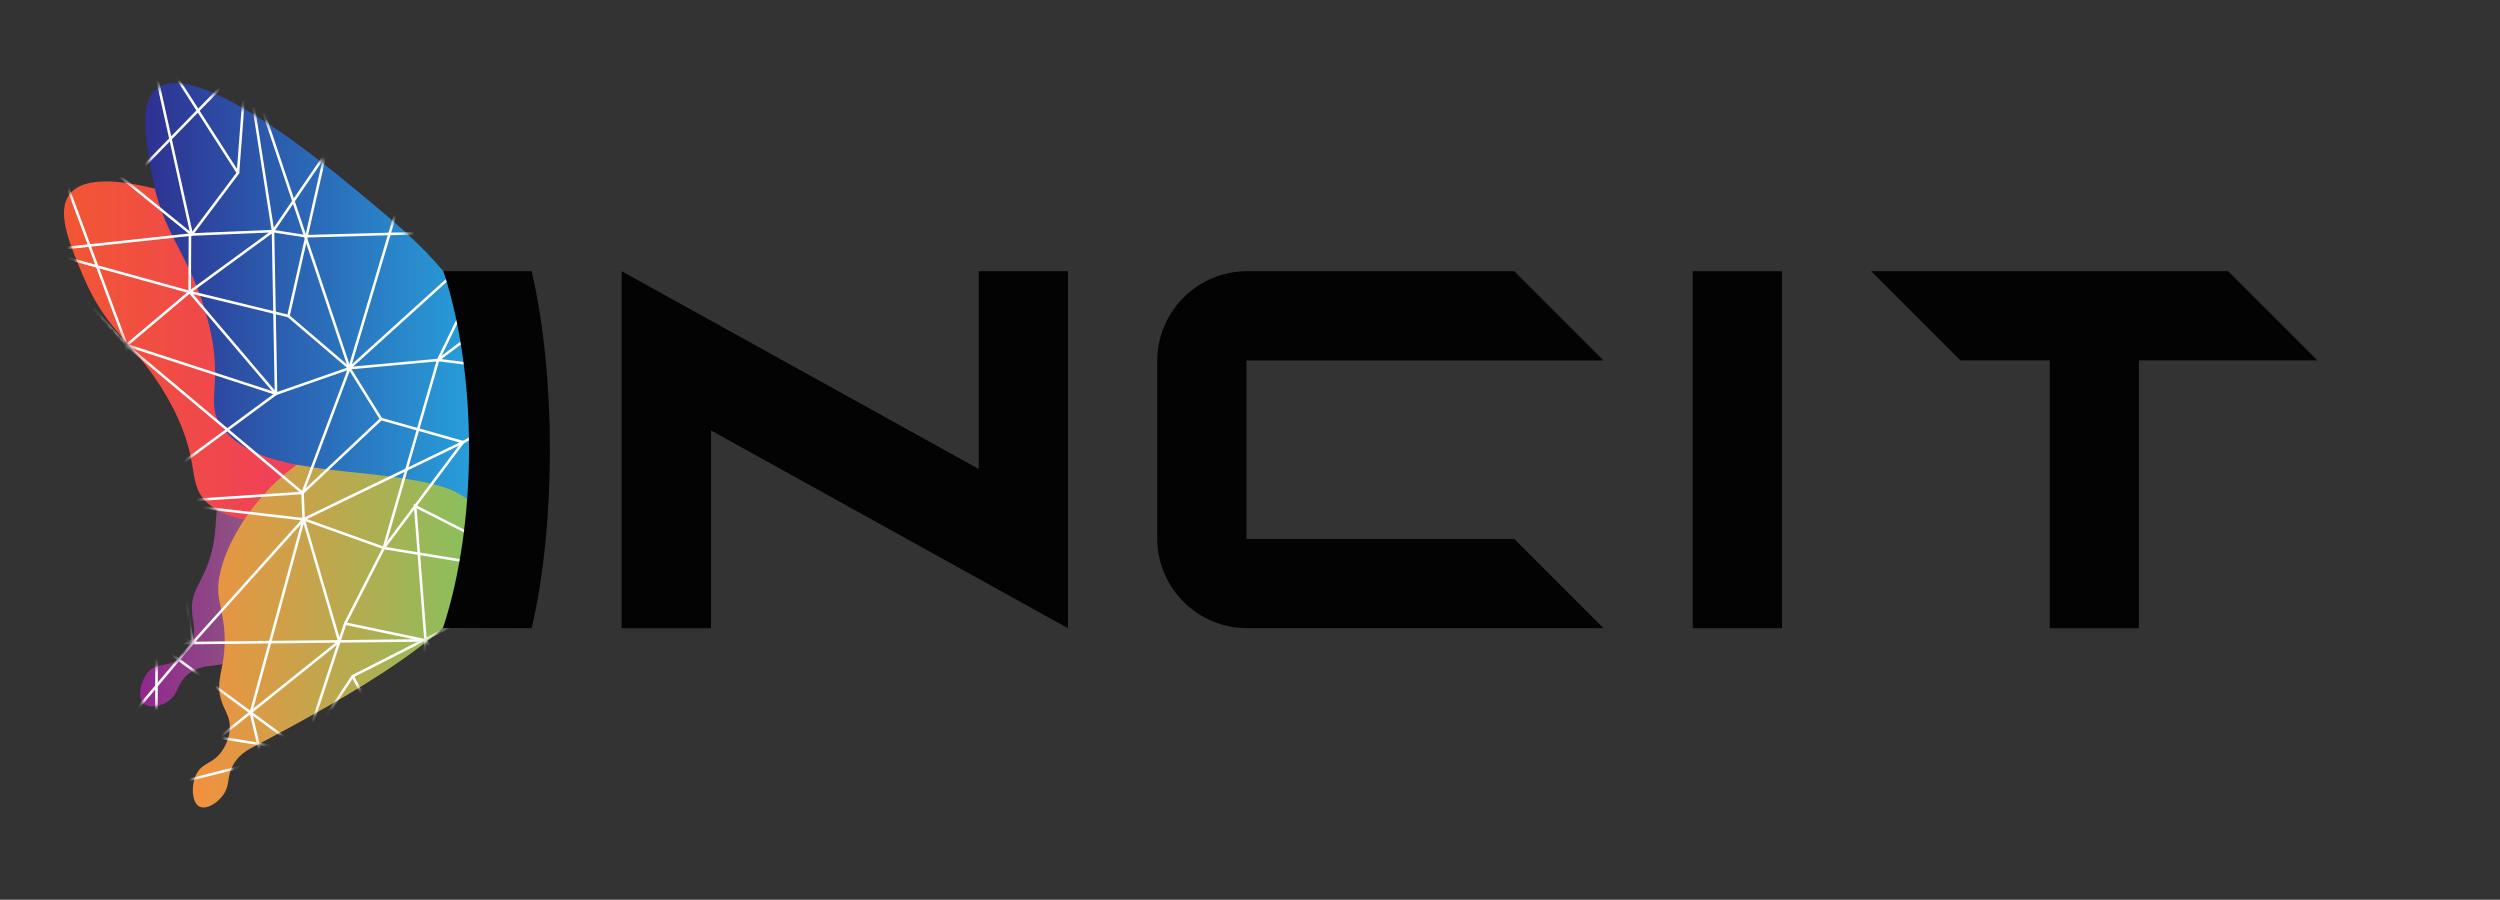
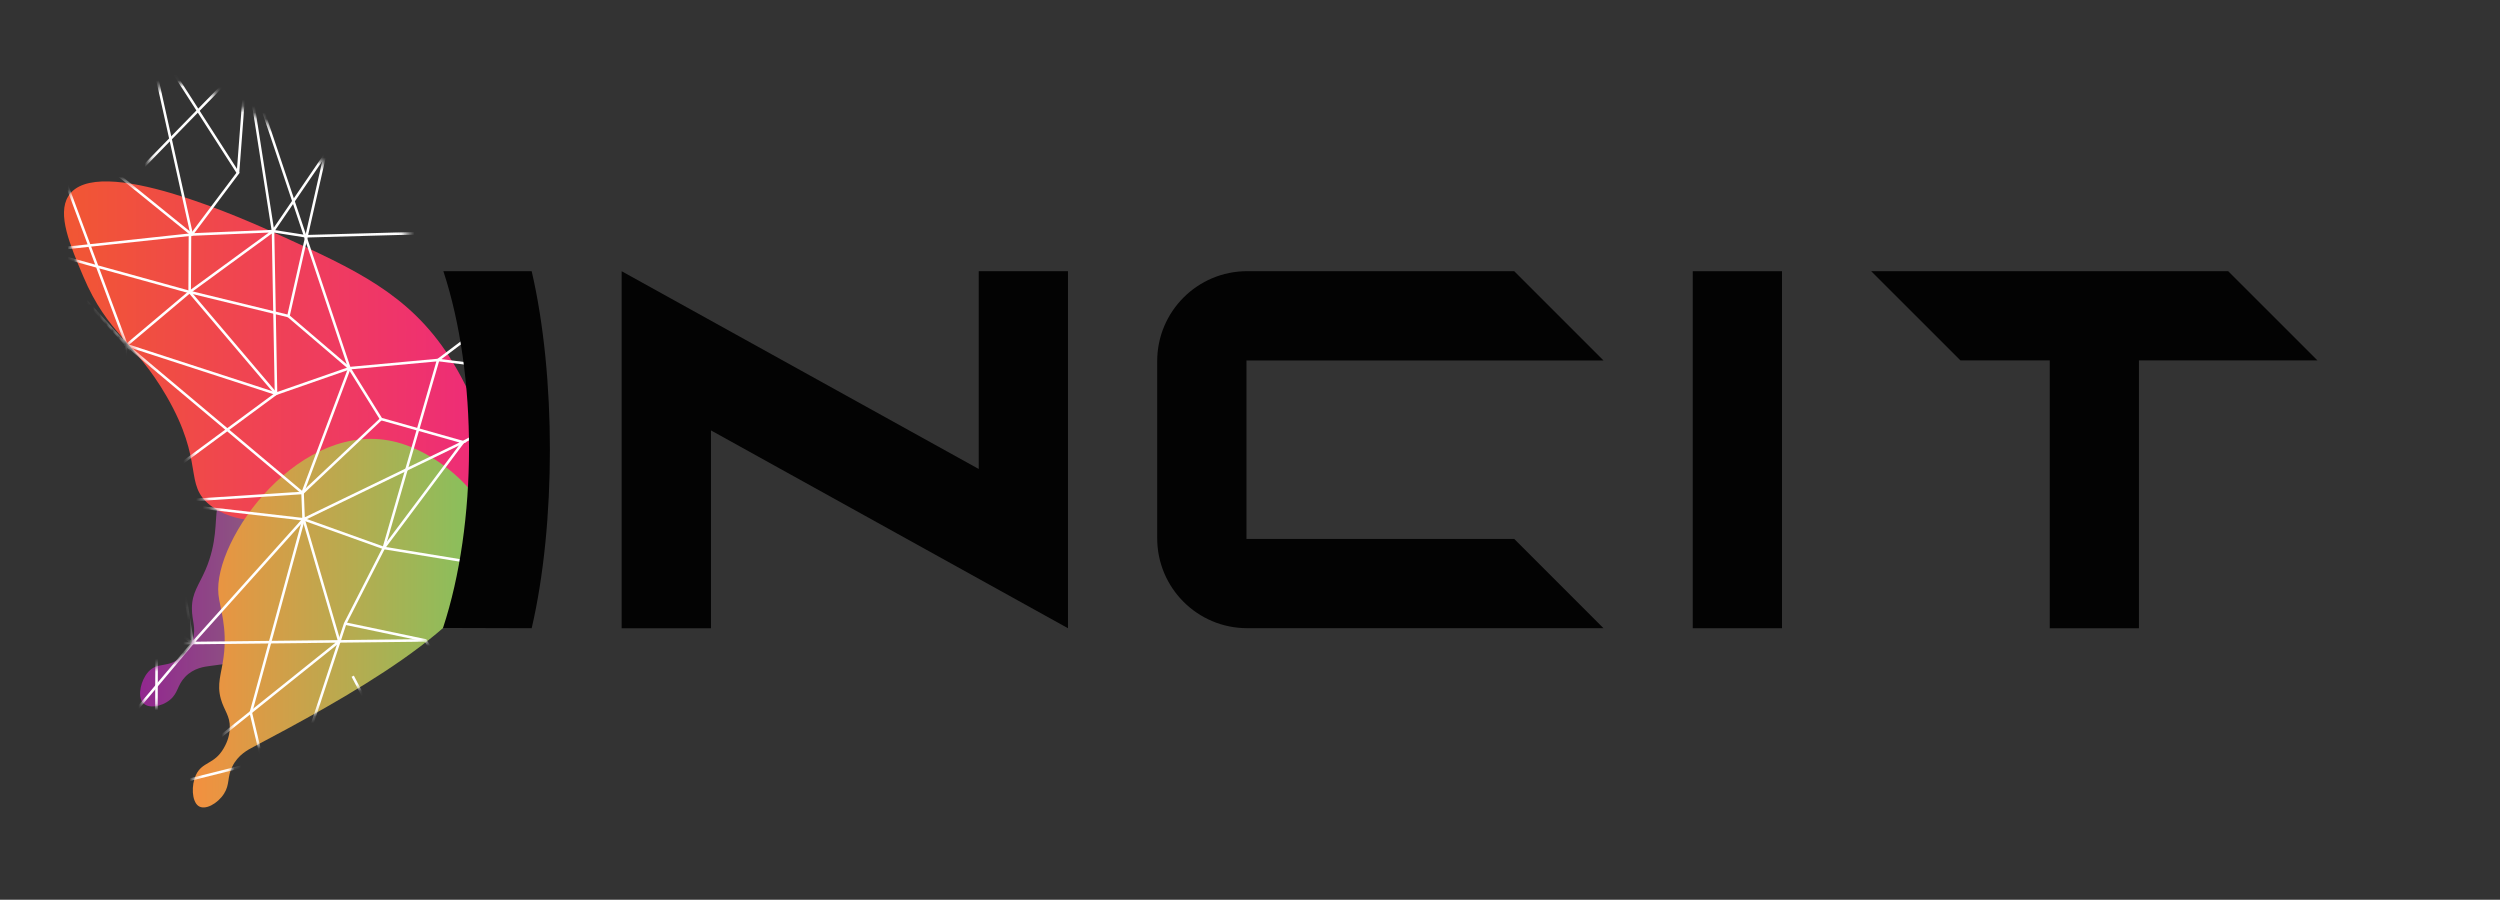
<svg xmlns="http://www.w3.org/2000/svg" width="389" height="140" viewBox="0 0 389 140" fill="none">
  <rect x="0" y="0" width="389" height="140" fill="#333333" stroke="none" />
  <path style="mix-blend-mode:multiply" d="M76.4 88.385C78.97 81.905 73.09 71.255 66.46 66.625C53.32 57.465 35.2 70.585 33.78 79.105C33.44 81.135 33.79 84.445 31.98 88.655C30.94 91.065 29.85 92.245 29.86 94.685C29.86 96.605 30.55 97.685 30 99.495C29.56 100.955 28.63 101.815 28.26 102.165C26.19 104.065 24.56 102.895 23.07 104.545C21.93 105.815 21.4 108.165 22.14 109.235C22.93 110.365 25.13 109.995 26.46 108.885C27.73 107.835 27.55 106.665 28.79 105.345C30.16 103.895 31.87 103.735 32.74 103.615C47 101.745 72.43 98.395 76.39 88.385H76.4Z" fill="url(#paint0_linear_13306_5037)" />
  <path style="mix-blend-mode:multiply" d="M69.91 55.486C63.6 45.726 55.29 41.946 43.55 36.606C38.53 34.326 14.96 23.596 10.63 30.526C8.86 33.346 10.9 38.146 12.96 43.016C16.77 52.016 20.96 53.116 25.88 61.596C31.96 72.066 28.47 75.346 32.78 78.676C40 84.246 54.37 78.576 66.14 78.086C67.98 78.006 70.19 78.036 72.62 79.146C75.42 80.416 76.22 82.056 76.85 81.746C78.55 80.896 77.17 66.736 69.91 55.506V55.486Z" fill="url(#paint1_linear_13306_5037)" />
  <path style="mix-blend-mode:multiply" d="M76.97 85.924C77.7 78.834 69.31 70.824 61.79 68.824C46.88 64.864 33.1 83.894 33.99 92.514C34.2 94.564 35.41 97.594 34.79 102.244C34.44 104.914 33.71 106.424 34.36 108.744C34.87 110.574 35.81 111.354 35.76 113.274C35.72 114.824 35.07 115.974 34.8 116.444C33.33 118.994 31.47 118.474 30.49 120.584C29.74 122.204 29.85 124.634 30.84 125.384C31.89 126.174 33.89 125.024 34.86 123.494C35.79 122.034 35.31 120.984 36.14 119.284C37.06 117.404 38.65 116.634 39.44 116.214C52.51 109.274 75.81 96.894 76.95 85.934L76.97 85.924Z" fill="url(#paint2_linear_13306_5037)" />
-   <path style="mix-blend-mode:multiply" d="M75.93 54.437C72 43.257 64.8 37.317 54.62 28.927C50.27 25.337 29.83 8.497 24.09 14.027C21.75 16.277 22.64 21.487 23.55 26.767C25.23 36.527 29.04 38.737 31.91 48.307C35.46 60.117 31.34 62.337 34.77 66.737C40.52 74.107 55.71 72.547 67.23 75.297C69.03 75.727 71.16 76.357 73.27 78.097C75.7 80.087 76.1 81.907 76.78 81.767C78.62 81.407 80.45 67.317 75.93 54.447V54.437Z" fill="url(#paint3_linear_13306_5037)" />
  <mask id="mask0_13306_5037" style="mask-type:luminance" maskUnits="userSpaceOnUse" x="9" y="12" width="70" height="114">
    <path d="M76.78 81.757C76.78 81.757 76.83 81.737 76.86 81.727C78.67 80.987 80.39 67.127 75.93 54.437C72 43.257 64.8 37.317 54.62 28.927C50.27 25.337 29.83 8.497 24.09 14.027C21.75 16.277 22.64 21.487 23.55 26.767C23.71 27.697 23.9 28.547 24.09 29.357C18.04 27.837 12.52 27.517 10.64 30.527C8.87 33.347 10.91 38.147 12.97 43.017C16.78 52.017 20.97 53.117 25.89 61.597C31.97 72.067 28.48 75.347 32.79 78.677C33.1 78.917 33.42 79.127 33.75 79.317C33.46 81.357 33.73 84.587 31.97 88.667C30.93 91.077 29.84 92.257 29.85 94.697C29.85 96.617 30.54 97.697 29.99 99.507C29.55 100.967 28.62 101.827 28.25 102.177C26.18 104.077 24.55 102.907 23.06 104.557C21.92 105.827 21.39 108.177 22.13 109.247C22.92 110.377 25.12 110.007 26.45 108.897C27.72 107.847 27.54 106.677 28.78 105.357C30.15 103.907 31.86 103.747 32.73 103.627C33.33 103.547 33.96 103.467 34.59 103.377C34.23 105.387 33.79 106.787 34.34 108.757C34.85 110.587 35.79 111.367 35.74 113.287C35.7 114.837 35.05 115.987 34.78 116.457C33.31 119.007 31.45 118.487 30.47 120.597C29.72 122.217 29.83 124.647 30.82 125.397C31.87 126.187 33.87 125.037 34.84 123.507C35.77 122.047 35.29 120.997 36.12 119.297C37.04 117.417 38.63 116.647 39.42 116.227C51.14 109.997 71.07 99.407 75.89 89.387C75.94 89.287 75.99 89.187 76.04 89.087C76.04 89.077 76.05 89.067 76.06 89.057C76.17 88.847 76.28 88.637 76.36 88.417C76.6 87.807 76.74 87.157 76.84 86.487C76.87 86.307 76.91 86.127 76.93 85.947C76.93 85.917 76.93 85.897 76.93 85.867C76.96 85.567 76.95 85.257 76.95 84.947C76.95 84.827 76.96 84.707 76.95 84.587C76.93 83.677 76.8 82.737 76.59 81.777C76.61 81.777 76.63 81.777 76.65 81.777C76.68 81.777 76.7 81.797 76.73 81.787L76.78 81.757Z" fill="white" />
  </mask>
  <g mask="url(#mask0_13306_5037)">
    <path fill-rule="evenodd" clip-rule="evenodd" d="M6.324 146.864L10.262 123.215L10.657 123.281L6.615 147.551L-3.104 140.832L-2.877 140.503L6.324 146.864Z" fill="white" />
-     <path fill-rule="evenodd" clip-rule="evenodd" d="M47.287 116.725L67.53 127.597L42.126 124.04L30.12 129.064L20.749 156.958L20.37 156.831L29.799 128.765L42.073 123.629L65.369 126.891L47.073 117.064L24.251 100.275L24.488 99.953L47.287 116.725Z" fill="white" />
    <path fill-rule="evenodd" clip-rule="evenodd" d="M24.45 122.758L3.794 143.032L-3.051 140.856L-2.93 140.475L3.686 142.578L24.17 122.473L24.45 122.758Z" fill="white" />
    <path fill-rule="evenodd" clip-rule="evenodd" d="M24.483 122.78L47.228 117.091L47.131 116.703L24.137 122.454L20.873 139.802L-2.969 140.466L-9.963 138.749L-3.189 128.034L10.388 123.482L15.931 130.739L16.249 130.496L10.532 123.012L-3.451 127.7L-10.598 139.005L-3.012 140.868L21.207 140.193L24.483 122.78Z" fill="white" />
    <path fill-rule="evenodd" clip-rule="evenodd" d="M26.987 79.492L30.181 100.112L10.615 123.378L-2.993 140.746L-3.308 140.499L10.307 123.124L29.758 99.993L26.592 79.553L26.987 79.492Z" fill="white" />
    <path fill-rule="evenodd" clip-rule="evenodd" d="M59.89 85.372L72.21 68.915L71.89 68.676L59.55 85.159L53.525 96.948L47 116.803L41.851 123.837L53.53 139.426L53.85 139.186L42.349 123.834L47.36 116.988L53.895 97.103L59.89 85.372Z" fill="white" />
    <path fill-rule="evenodd" clip-rule="evenodd" d="M0.464 108.465L14.09 111.275L14.009 111.667L0.775 108.937L-3.124 127.911L-3.516 127.831L0.464 108.465Z" fill="white" />
-     <path fill-rule="evenodd" clip-rule="evenodd" d="M64.373 78.41L86.211 89.53L66.406 99.59L66.41 99.648L65.71 111.82L66.65 127.238L66.25 127.262L65.31 111.82L66.001 99.796L55.018 105.374L47.276 117.118L14.018 111.667L14.082 111.273L47.084 116.682L54.742 105.066L65.987 99.354L64.373 78.41ZM66.373 99.158L85.329 89.53L64.827 79.09L66.373 99.158Z" fill="white" />
    <path fill-rule="evenodd" clip-rule="evenodd" d="M18.27 91.461L24.532 99.998L24.209 100.234L18.47 92.41L14.232 111.568L-3.126 127.958L-4.88 153.06L-5.279 153.032L-3.514 127.774L13.868 111.362L18.27 91.461Z" fill="white" />
    <path fill-rule="evenodd" clip-rule="evenodd" d="M47.331 80.394L52.943 99.595L66.321 99.444L74.77 113.05L74.43 113.261L66.1 99.847L52.848 99.996L24.109 123.033L24.171 99.918L29.355 99.86L11.476 87.37L11.705 87.042L29.939 99.78L47.331 80.394ZM29.918 100.253L30.001 100.311L30.054 100.252L52.199 100.003L24.511 122.198L24.57 100.313L29.918 100.253ZM52.527 99.599L30.416 99.848L47.149 81.197L52.527 99.599Z" fill="white" />
    <path fill-rule="evenodd" clip-rule="evenodd" d="M47.103 80.535L59.77 85.072L85.802 89.329L85.737 89.724L59.669 85.461L47.376 81.058L39.236 110.9L42.308 123.848L35.418 142.904L35.041 142.768L41.891 123.825L38.823 110.893L47.103 80.535Z" fill="white" />
    <path fill-rule="evenodd" clip-rule="evenodd" d="M47.272 76.488L47.449 81.026L24.347 78.37L24.357 77.972L47.272 76.488ZM26.605 78.227L47.031 80.576L46.888 76.914L26.605 78.227Z" fill="white" />
    <path fill-rule="evenodd" clip-rule="evenodd" d="M66.853 128.481L54.703 105.311L55.057 105.125L67.207 128.295L66.853 128.481Z" fill="white" />
    <path fill-rule="evenodd" clip-rule="evenodd" d="M53.751 96.832L66.251 99.452L66.169 99.844L53.669 97.224L53.751 96.832Z" fill="white" />
-     <path fill-rule="evenodd" clip-rule="evenodd" d="M30.948 -14.051L31.331 -14.168L38.509 9.328L66.509 17.294L54.766 56.662L78.593 35.087L68.349 56.108L67.99 55.933L77.326 36.774L53.973 57.919L66.01 17.567L38.19 9.653L30.948 -14.051Z" fill="white" />
    <path fill-rule="evenodd" clip-rule="evenodd" d="M-0.064 -13.883L19.54 -17.917L19.459 -18.309L-0.978 -14.103L22.629 4.833L36.786 26.888L29.794 36.201L6.214 17.105L-0.413 28.416L-0.068 28.618L6.324 17.709L29.865 36.773L37.273 26.906L22.93 4.562L-0.064 -13.883Z" fill="white" />
    <path fill-rule="evenodd" clip-rule="evenodd" d="M19.434 -17.922L19.564 -18.301L31.167 -14.314L48.037 -15.33L38.522 9.598L21.894 26.649L6.193 17.595L-9.572 13.422L-9.469 13.035L5.917 17.108L-0.317 3.099L23.325 4.531L6.628 17.384L21.825 26.148L38.177 9.378L47.442 -14.893L31.112 -13.91L19.434 -17.922ZM6.349 17.095L22.234 4.866L0.316 3.538L6.349 17.095Z" fill="white" />
    <path fill-rule="evenodd" clip-rule="evenodd" d="M38.281 7.754L42.599 35.432L50.997 23.12L45.101 49.109L54.606 57.231L47.167 77.037L35.356 67.123L27.651 72.807L18.017 64.624L19.54 53.325L35.372 66.614L42.658 61.238L29.357 45.572L29.662 45.313L43.24 61.306L35.687 66.879L46.992 76.367L54.133 57.353L44.658 49.256L50.142 25.084L42.36 36.492L38.418 11.23L37.229 26.917L36.83 26.887L38.281 7.754ZM35.041 66.858L19.839 54.099L18.442 64.46L27.668 72.297L35.041 66.858Z" fill="white" />
    <path fill-rule="evenodd" clip-rule="evenodd" d="M19.638 -18.559L22.879 3.984L30.957 -14.192L31.323 -14.03L22.99 4.72L30.025 36.446L29.635 36.532L22.63 4.945L-9.433 13.313L19.638 -18.559ZM22.557 4.551L19.362 -17.663L-8.227 12.585L22.557 4.551Z" fill="white" />
    <path fill-rule="evenodd" clip-rule="evenodd" d="M6.122 16.738L14.041 37.985L29.821 36.29L42.491 35.76L47.592 36.56L82.834 35.591L82.845 35.99L47.567 36.961L42.684 36.195L43.144 60.991L54.455 57.049L59.428 65.029L72.611 68.751L47.327 80.981L47.152 80.621L71.488 68.85L59.171 65.372L54.284 57.532L42.755 61.55L42.287 36.349L29.549 45.659L15.45 41.764L20.237 54.606L6.069 39.098L6.122 16.738ZM15.278 41.301L29.47 45.222L41.829 36.188L29.844 36.69L14.186 38.372L15.278 41.301ZM13.775 38.416L14.802 41.17L7.335 39.107L13.775 38.416ZM13.631 38.029L6.517 18.943L6.47 38.798L13.631 38.029ZM6.885 39.398L14.974 41.633L19.142 52.815L6.885 39.398Z" fill="white" />
    <path fill-rule="evenodd" clip-rule="evenodd" d="M29.36 36.457L29.76 36.459L29.711 45.281L44.927 48.984L44.833 49.373L29.309 45.595L29.36 36.457Z" fill="white" />
    <path fill-rule="evenodd" clip-rule="evenodd" d="M38.09 9.35L38.469 9.223L54.509 57.073L68.443 55.79L59.912 85.322L59.527 85.211L67.896 56.242L54.23 57.5L38.09 9.35Z" fill="white" />
    <path fill-rule="evenodd" clip-rule="evenodd" d="M46.943 76.555L59.163 65.055L59.438 65.346L47.218 76.846L46.943 76.555Z" fill="white" />
    <path fill-rule="evenodd" clip-rule="evenodd" d="M29.381 45.281L29.639 45.587L20.094 53.625L43.012 61.074L42.888 61.454L19.286 53.783L29.381 45.281Z" fill="white" />
    <path fill-rule="evenodd" clip-rule="evenodd" d="M92.976 57.398L81.722 72.159L71.343 107.89L65.626 111.98L65.394 111.655L70.997 107.645L81.358 71.976L91.544 58.616L72.144 68.974L71.956 68.621L92.976 57.398Z" fill="white" />
    <path fill-rule="evenodd" clip-rule="evenodd" d="M77.849 36.097L38.239 9.657L38.461 9.324L78.071 35.764L77.849 36.097Z" fill="white" />
    <path fill-rule="evenodd" clip-rule="evenodd" d="M57.245 12.329L50.745 24.199L50.394 24.007L56.894 12.137L57.245 12.329Z" fill="white" />
    <path fill-rule="evenodd" clip-rule="evenodd" d="M87.198 41.434L93.506 59.386L67.655 56.155L87.198 41.434ZM68.684 55.881L92.914 58.909L87.002 42.082L68.684 55.881Z" fill="white" />
  </g>
  <path d="M68.99 42.203C74.35 58.453 74.29 81.463 68.93 97.713L82.73 97.753C86.51 81.503 86.51 58.453 82.73 42.203H69H68.99Z" fill="#030303" />
  <path d="M152.289 72.973L96.73 42.203V97.753H110.629V66.973L166.179 97.753V42.203H152.289V72.973Z" fill="#030303" />
  <path d="M249.5 56.085L235.61 42.195H194.06C186.33 42.195 180.06 48.465 180.06 56.195V83.745C180.06 91.475 186.33 97.745 194.06 97.745H249.5L235.61 83.855H193.95V56.085H249.5Z" fill="#030303" />
  <path d="M277.28 42.203H263.39V97.753H277.28V42.203Z" fill="#030303" />
  <path d="M346.71 42.203H291.16L305.05 56.083H318.94V97.753H332.82V56.083H360.6L346.71 42.203Z" fill="#030303" />
  <defs>
    <linearGradient id="paint0_linear_13306_5037" x1="21.8" y1="86.715" x2="77.01" y2="86.715" gradientUnits="userSpaceOnUse">
      <stop stop-color="#92278F" />
      <stop offset="1" stop-color="#7FC45F" />
    </linearGradient>
    <linearGradient id="paint1_linear_13306_5037" x1="9.96" y1="54.996" x2="77.51" y2="54.996" gradientUnits="userSpaceOnUse">
      <stop stop-color="#F15733" />
      <stop offset="1" stop-color="#EE2A7B" />
    </linearGradient>
    <linearGradient id="paint2_linear_13306_5037" x1="30.01" y1="96.964" x2="77.01" y2="96.964" gradientUnits="userSpaceOnUse">
      <stop stop-color="#F3903F" />
      <stop offset="1" stop-color="#7FC45F" />
    </linearGradient>
    <linearGradient id="paint3_linear_13306_5037" x1="22.59" y1="47.347" x2="78.75" y2="47.347" gradientUnits="userSpaceOnUse">
      <stop stop-color="#2E3192" />
      <stop offset="1" stop-color="#27AAE1" />
    </linearGradient>
  </defs>
</svg>